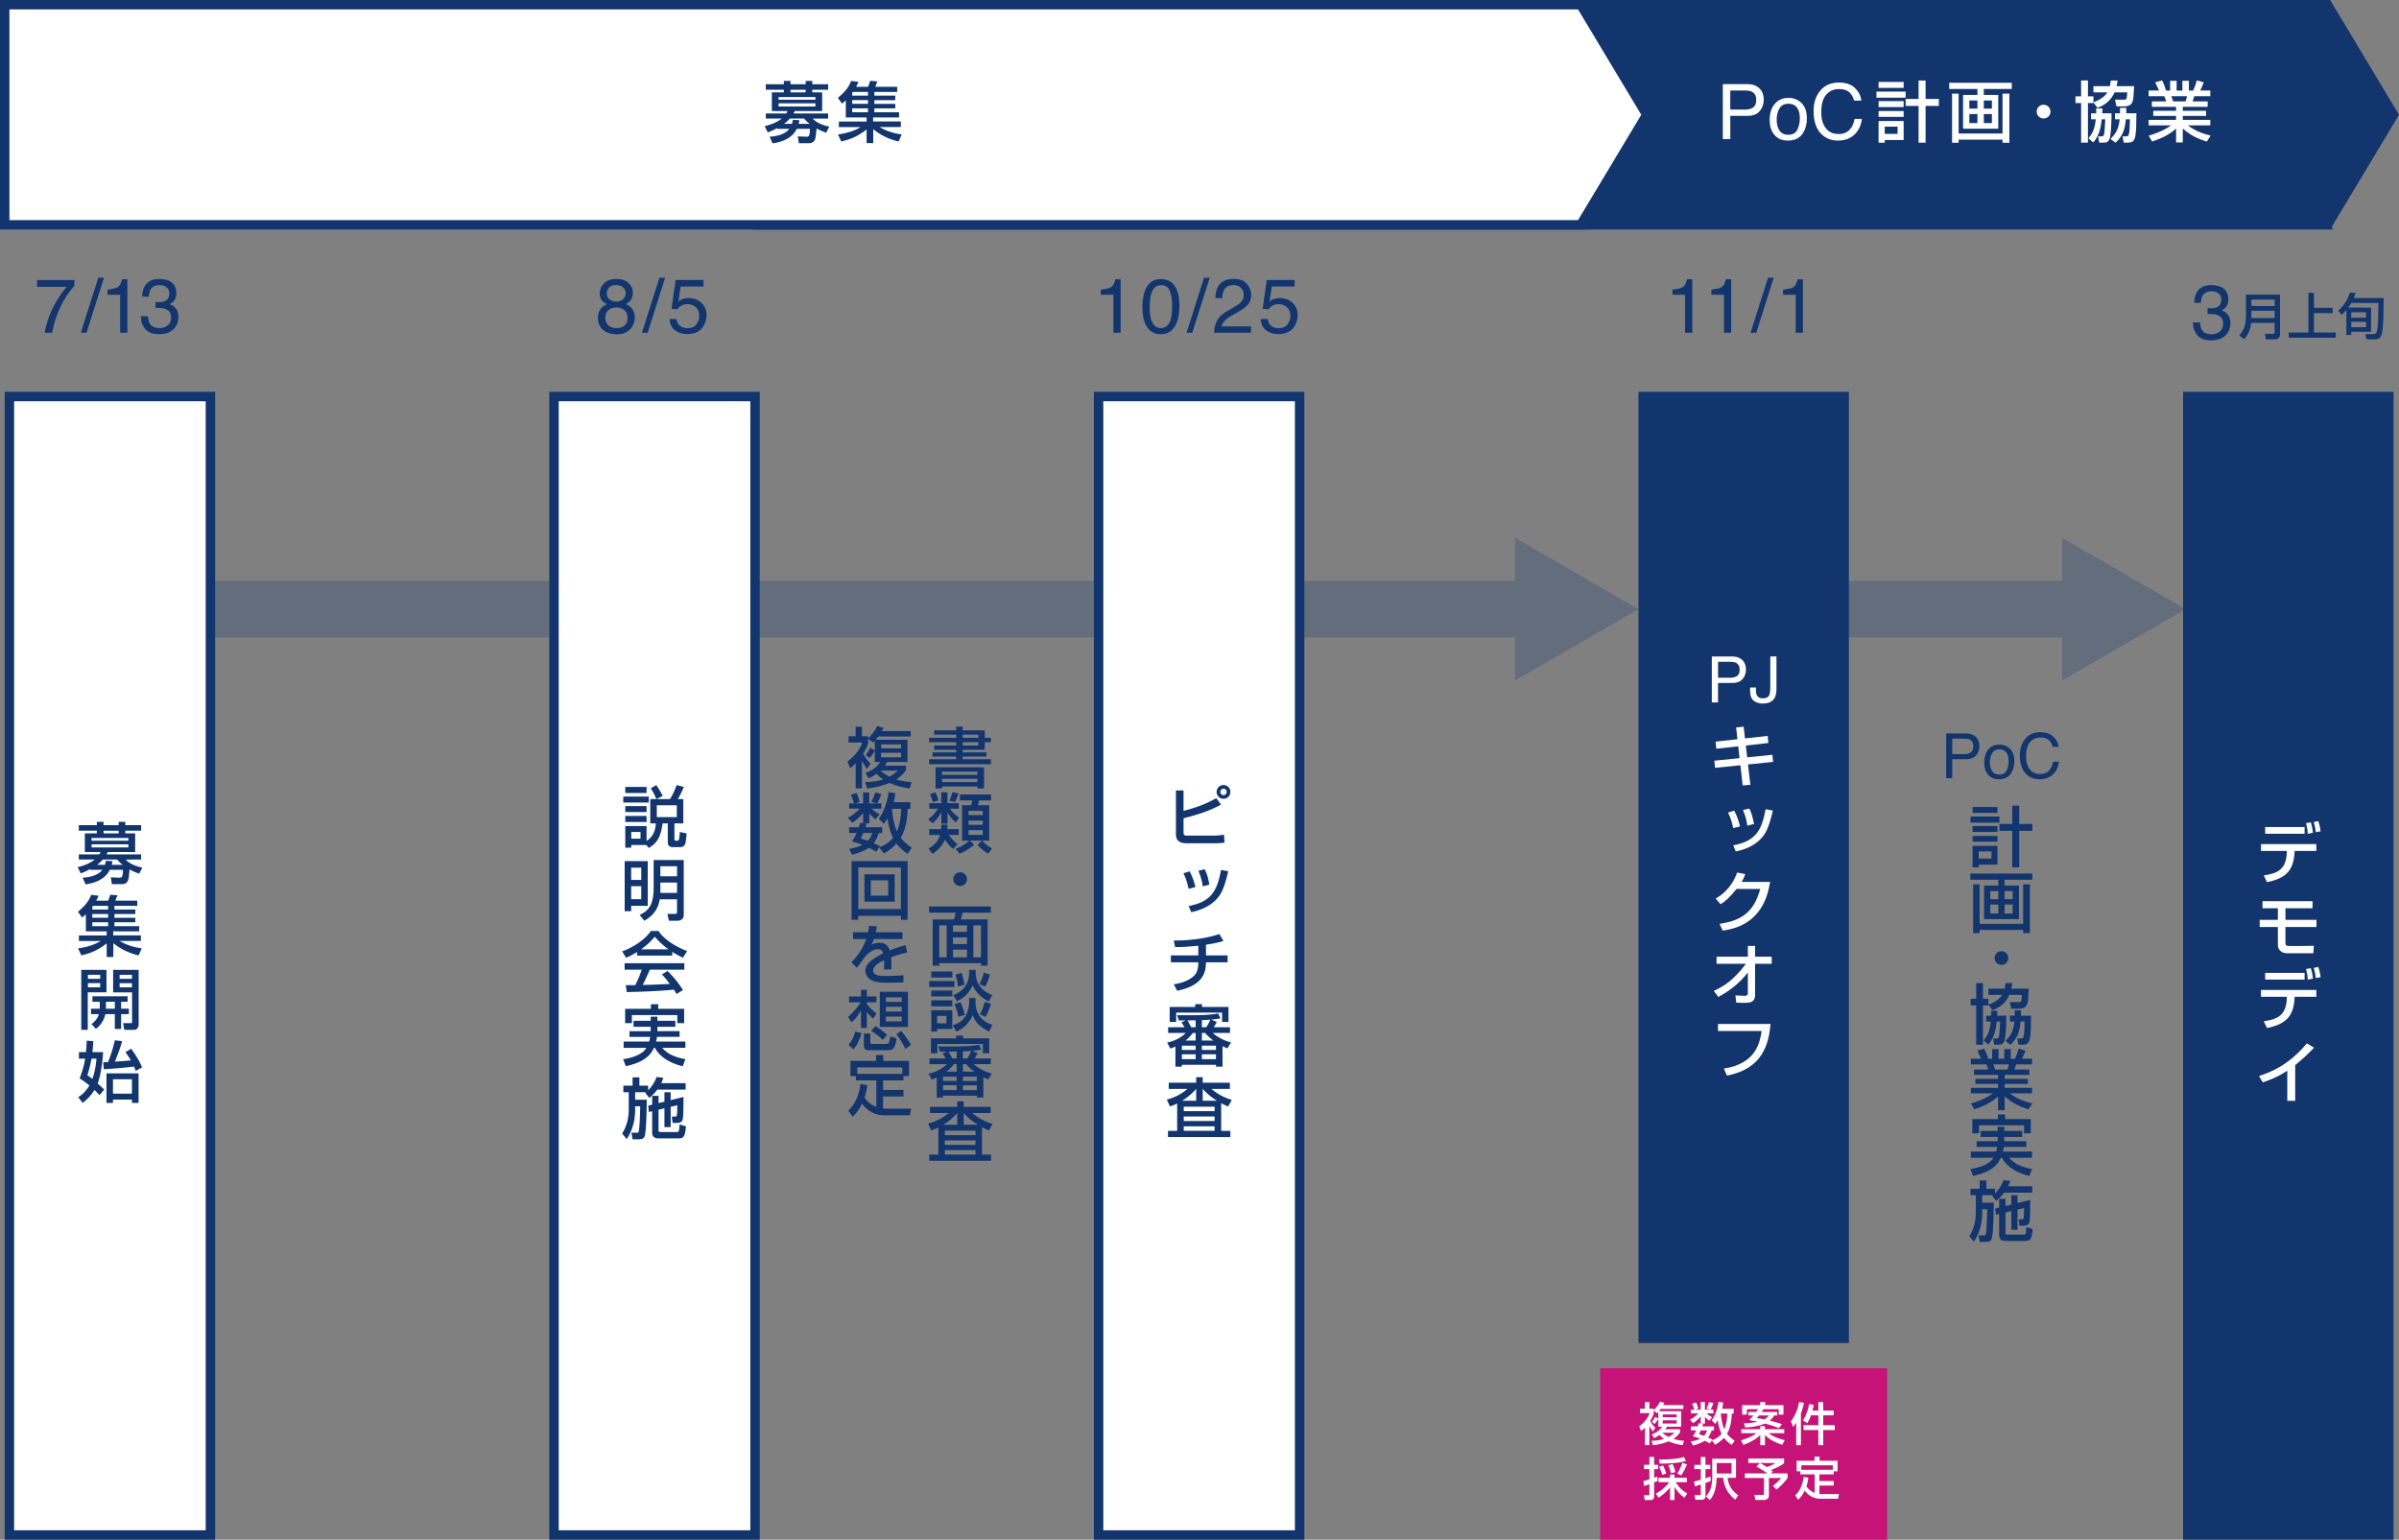
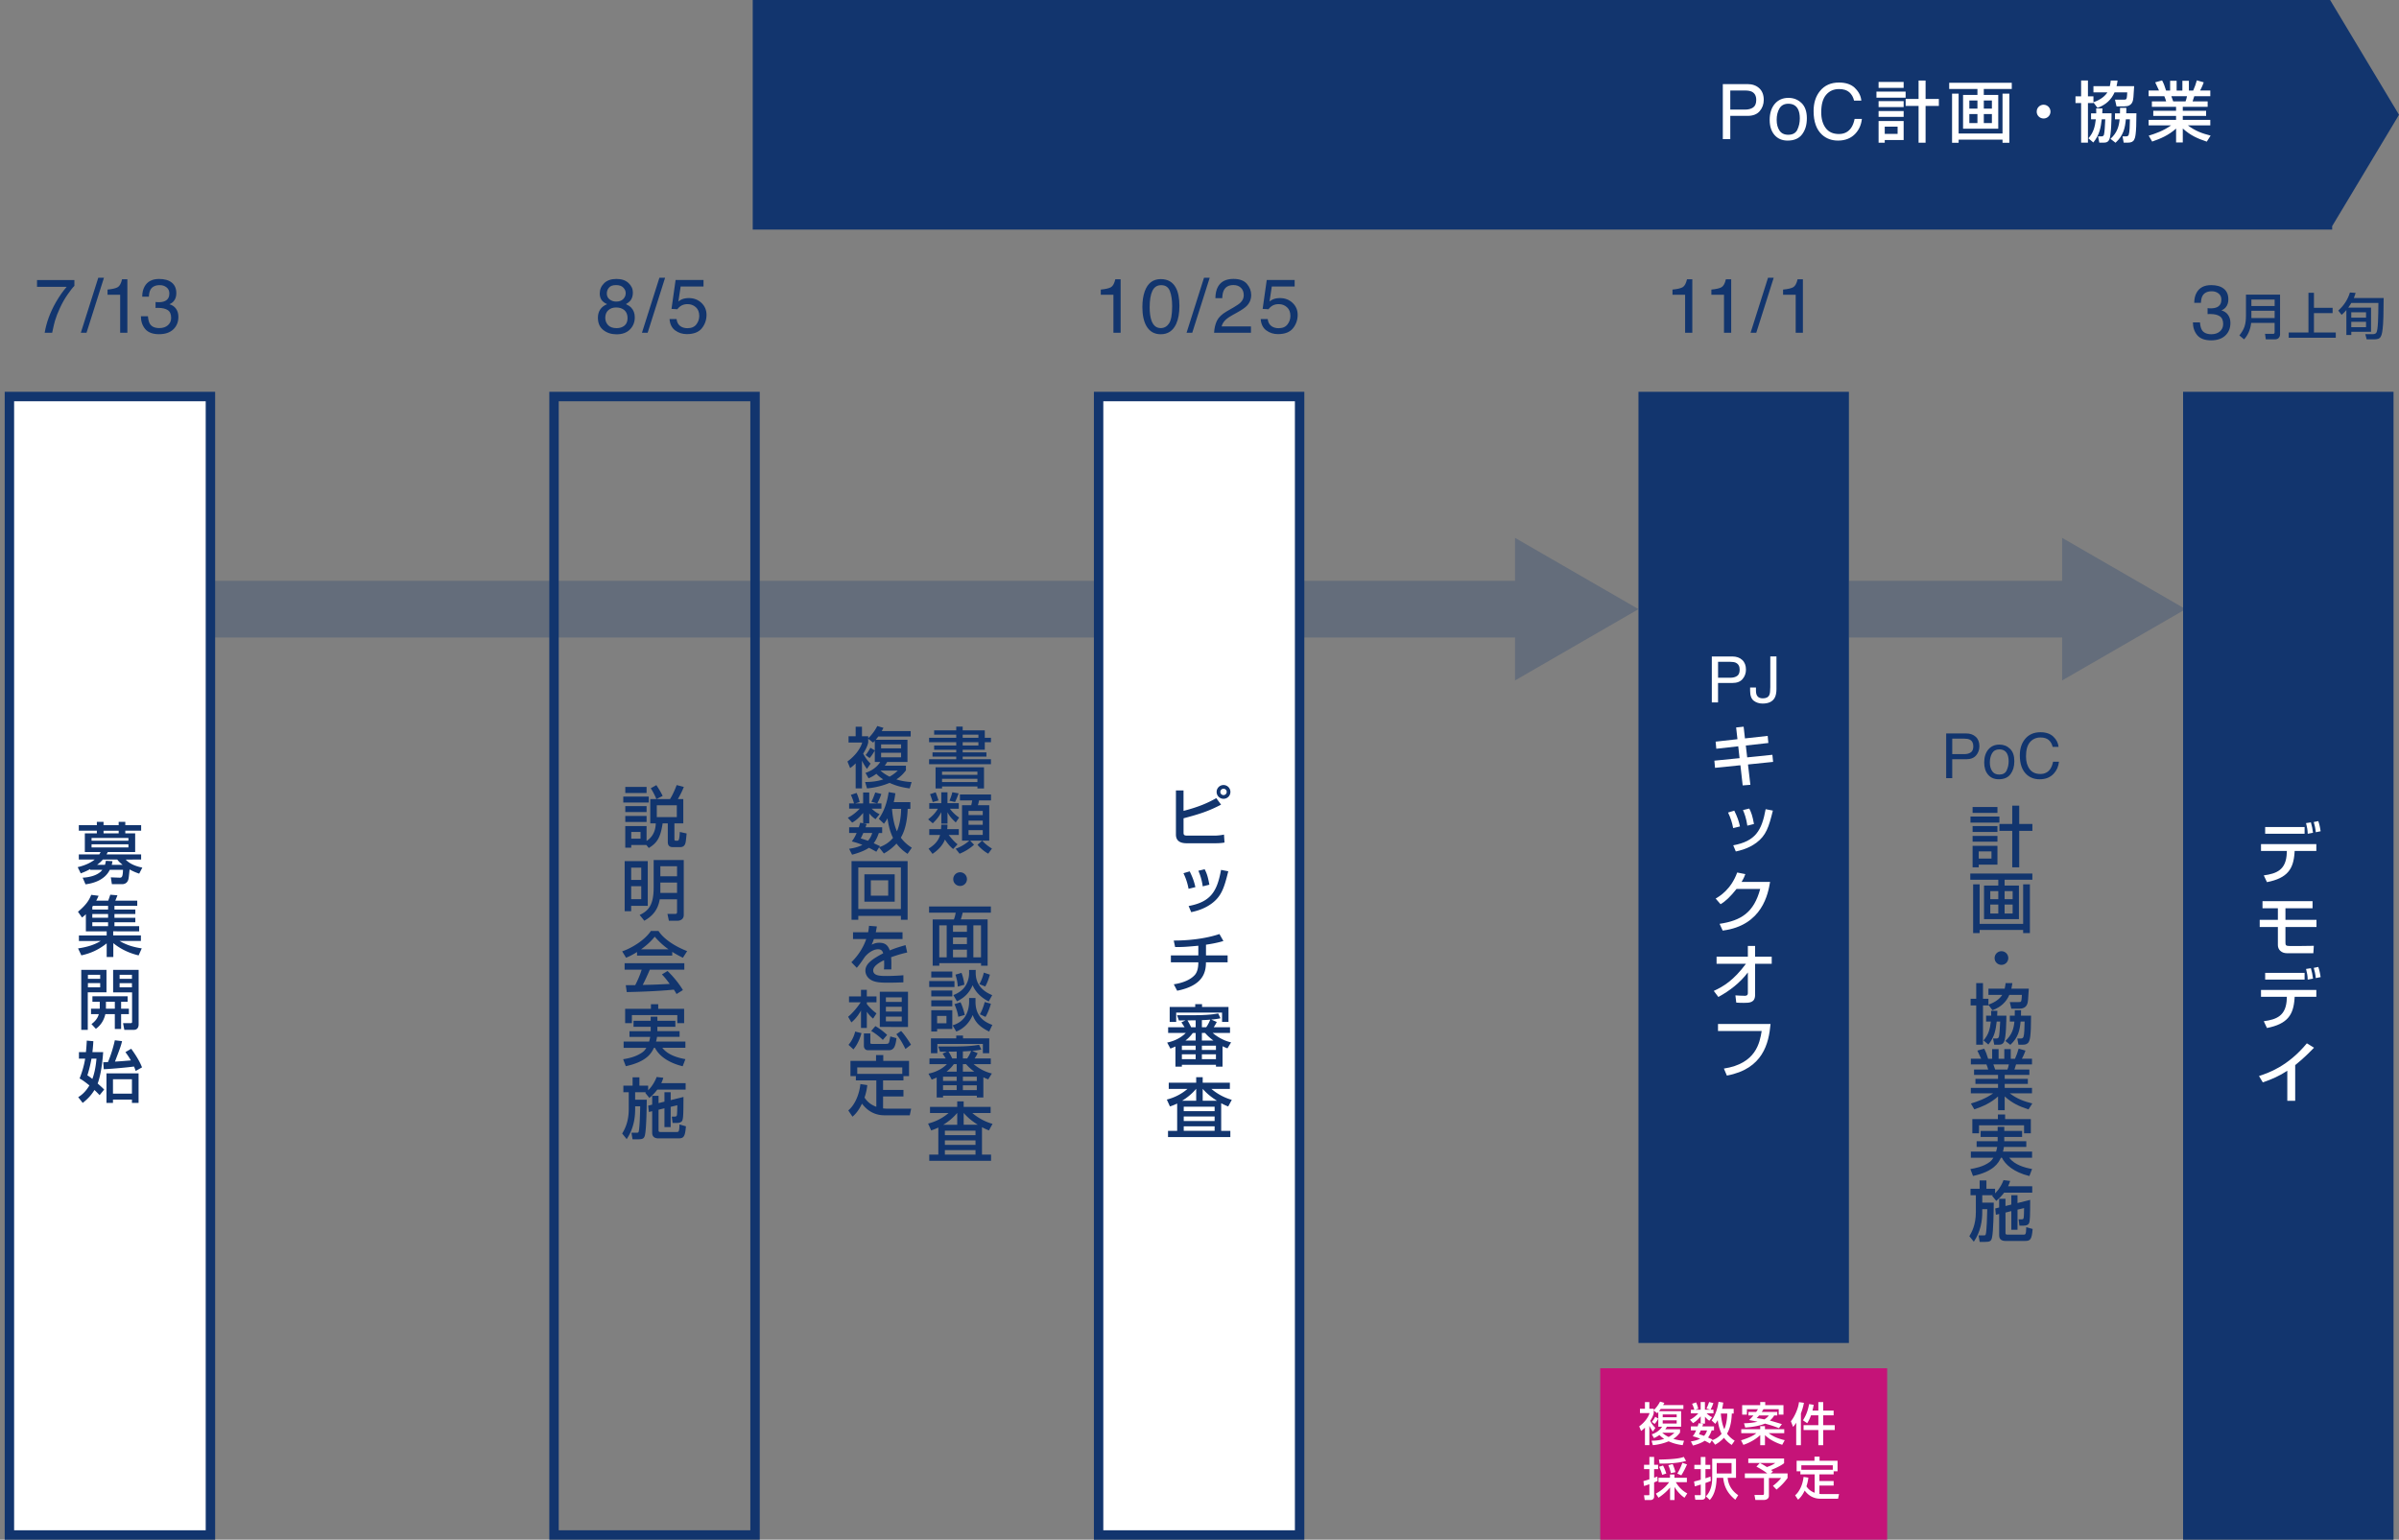
<svg xmlns="http://www.w3.org/2000/svg" id="_イヤー_2" viewBox="0 0 1124.78 721.96">
  <rect x="0" y="0" width="1124.78" height="721.96" fill="#808080" stroke="none" />
  <defs>
    <style>.cls-1{fill:#fff}.cls-5{fill:#12356e}</style>
  </defs>
  <g id="_イヤー_1-2">
    <path style="stroke:#12356e;stroke-miterlimit:10;stroke-width:4.42px;fill:#12356e" d="M1091.23 105.43h-736.1V2.21h736.1l30.98 51.61-30.98 51.61z" />
-     <path style="stroke:#12356e;stroke-miterlimit:10;stroke-width:4.42px;fill:#fff" d="M741.12 105.43H2.21V2.21h738.91l30.98 51.61-30.98 51.61z" />
-     <path d="m768.21 285.63-57.88-33.42v20.14H78.19v26.56h632.14v20.14l57.88-33.42zm256.52 0-57.89-33.42v20.14h-99.97v26.56h99.97v20.14l57.89-33.42z" style="opacity:.25;fill:#12356e" />
-     <path class="cls-1" d="M259.75 185.93H354v533.82h-94.25z" />
+     <path d="m768.21 285.63-57.88-33.42v20.14H78.19v26.56h632.14v20.14l57.88-33.42zm256.52 0-57.89-33.42v20.14h-99.97v26.56h99.97v20.14l57.89-33.42" style="opacity:.25;fill:#12356e" />
    <path class="cls-5" d="M351.79 188.14v529.4h-89.83v-529.4h89.83m4.42-4.42h-98.66v538.24h98.66V183.72Z" />
    <path class="cls-1" d="M4.42 185.93h94.25v533.82H4.42z" />
    <path class="cls-5" d="M96.45 188.14v529.4H6.62v-529.4h89.83m4.42-4.42H2.21v538.24h98.66V183.72Zm922.68 0h98.66v538.23h-98.66z" />
    <path class="cls-1" d="M515.08 185.93h94.25v533.82h-94.25z" />
    <path class="cls-5" d="M607.12 188.14v529.4h-89.83v-529.4h89.83m4.42-4.42h-98.66v538.24h98.66V183.72ZM34.88 131.29v2.76c-.81.79-1.88 2.15-3.23 4.1s-2.53 4.04-3.56 6.29c-1.02 2.19-1.79 4.19-2.32 5.99-.34 1.16-.78 3.03-1.32 5.61h-3.5c.8-4.8 2.55-9.59 5.27-14.34 1.61-2.79 3.29-5.2 5.06-7.22H17.36v-3.18h17.51Zm11.2-1.07h2.67l-8.19 25.82h-2.67l8.19-25.82Zm4.34 7.99v-2.43c2.29-.22 3.88-.59 4.78-1.12s1.58-1.75 2.02-3.7h2.5v25.07h-3.38v-17.82h-5.92Zm17.65 16.06c-1.34-1.63-2.01-3.62-2.01-5.97h3.3c.14 1.63.45 2.81.91 3.55.82 1.32 2.3 1.99 4.45 1.99 1.66 0 3-.45 4.01-1.34s1.51-2.04 1.51-3.45c0-1.73-.53-2.95-1.59-3.64s-2.53-1.04-4.42-1.04h-.64c-.22 0-.44.01-.66.03v-2.79c.33.04.6.06.83.07s.46.02.72.02c1.18 0 2.16-.19 2.92-.56 1.34-.66 2-1.83 2-3.52 0-1.25-.45-2.22-1.34-2.9s-1.93-1.02-3.11-1.02c-2.11 0-3.57.7-4.38 2.11-.45.77-.7 1.88-.76 3.3h-3.13c0-1.88.38-3.47 1.12-4.78 1.29-2.34 3.56-3.52 6.8-3.52 2.57 0 4.55.57 5.96 1.71s2.11 2.8 2.11 4.97c0 1.55-.42 2.8-1.25 3.76-.52.6-1.18 1.07-2 1.41 1.32.36 2.36 1.06 3.1 2.1s1.12 2.31 1.12 3.81c0 2.4-.79 4.36-2.37 5.87s-3.83 2.27-6.73 2.27-5.14-.82-6.48-2.45Zm214.51-12.96c-.93-.94-1.39-2.16-1.39-3.66 0-1.88.68-3.49 2.04-4.83 1.36-1.35 3.28-2.02 5.78-2.02s4.3.64 5.67 1.91 2.05 2.76 2.05 4.46c0 1.57-.4 2.84-1.19 3.81-.45.55-1.14 1.09-2.07 1.62 1.05.48 1.87 1.03 2.47 1.65 1.12 1.17 1.68 2.7 1.68 4.57 0 2.21-.74 4.09-2.23 5.63s-3.59 2.31-6.31 2.31c-2.45 0-4.52-.67-6.21-2s-2.54-3.26-2.54-5.79c0-1.49.36-2.77 1.09-3.86s1.8-1.91 3.23-2.49c-.88-.38-1.56-.81-2.06-1.32Zm10.2 11.38c.97-.79 1.45-1.97 1.45-3.54s-.5-2.87-1.49-3.71-2.27-1.27-3.83-1.27-2.75.43-3.7 1.29-1.43 2.05-1.43 3.58c0 1.31.44 2.45 1.31 3.4s2.22 1.43 4.05 1.43c1.46 0 2.68-.4 3.65-1.19Zm-.59-12.45c.78-.78 1.18-1.71 1.18-2.79 0-.94-.37-1.8-1.12-2.59-.75-.79-1.89-1.18-3.42-1.18s-2.62.39-3.3 1.18c-.68.79-1.02 1.71-1.02 2.77 0 1.19.44 2.11 1.32 2.78.88.67 1.91 1 3.11 1 1.39 0 2.48-.39 3.26-1.17Zm16.98-10.02h2.67l-8.19 25.82h-2.67l8.19-25.82Zm8.05 19.4c.21 1.8 1.05 3.05 2.51 3.74.75.35 1.62.53 2.6.53 1.88 0 3.26-.6 4.17-1.79s1.35-2.52 1.35-3.97c0-1.76-.54-3.12-1.61-4.08s-2.36-1.44-3.86-1.44c-1.09 0-2.02.21-2.8.63s-1.44 1.01-2 1.76l-2.74-.16 1.92-13.55h13.08v3.06h-10.71l-1.07 7c.59-.45 1.14-.78 1.67-1 .94-.39 2.02-.58 3.25-.58 2.31 0 4.27.74 5.87 2.23s2.41 3.38 2.41 5.66-.74 4.48-2.21 6.29-3.82 2.72-7.04 2.72c-2.05 0-3.86-.58-5.44-1.73s-2.46-2.93-2.65-5.32h3.29Zm198.89-11.41v-2.43c2.29-.22 3.88-.59 4.78-1.12s1.58-1.75 2.02-3.7h2.5v25.07h-3.38v-17.82h-5.92Zm35.18-3.32c1.12 2.07 1.69 4.92 1.69 8.53 0 3.42-.51 6.25-1.53 8.49-1.48 3.21-3.89 4.82-7.24 4.82-3.02 0-5.27-1.31-6.75-3.94-1.23-2.19-1.85-5.13-1.85-8.82 0-2.86.37-5.31 1.11-7.37 1.38-3.82 3.88-5.73 7.51-5.73 3.26 0 5.61 1.34 7.07 4.03Zm-3.18 16.77c.97-1.45 1.46-4.16 1.46-8.12 0-2.86-.35-5.21-1.06-7.06s-2.07-2.77-4.1-2.77c-1.87 0-3.23.88-4.09 2.63-.86 1.75-1.29 4.33-1.29 7.74 0 2.57.28 4.63.83 6.19.85 2.38 2.29 3.57 4.33 3.57 1.64 0 2.95-.73 3.93-2.18Zm16.4-21.44h2.67l-8.19 25.82h-2.67l8.19-25.82Zm6.07 20.16c.78-1.61 2.3-3.06 4.56-4.38l3.38-1.95c1.51-.88 2.57-1.63 3.18-2.25.96-.97 1.44-2.09 1.44-3.35 0-1.47-.44-2.63-1.32-3.5-.88-.86-2.05-1.29-3.52-1.29-2.17 0-3.67.82-4.5 2.47-.45.88-.69 2.1-.74 3.67h-3.22c.04-2.19.44-3.98 1.21-5.36 1.37-2.44 3.79-3.66 7.26-3.66 2.88 0 4.99.78 6.32 2.34s2 3.29 2 5.2c0 2.02-.71 3.74-2.13 5.17-.82.83-2.29 1.84-4.41 3.02l-2.41 1.34c-1.15.63-2.05 1.24-2.71 1.81-1.17 1.02-1.91 2.15-2.21 3.39h13.75v2.99h-17.28c.12-2.17.57-4.05 1.34-5.66Zm23.8-.76c.21 1.8 1.05 3.05 2.51 3.74.75.35 1.62.53 2.6.53 1.88 0 3.26-.6 4.17-1.79s1.35-2.52 1.35-3.97c0-1.76-.54-3.12-1.61-4.08s-2.36-1.44-3.86-1.44c-1.09 0-2.02.21-2.8.63s-1.44 1.01-2 1.76l-2.74-.16 1.92-13.55H607v3.06h-10.71l-1.07 7c.59-.45 1.14-.78 1.67-1 .94-.39 2.02-.58 3.25-.58 2.31 0 4.27.74 5.87 2.23s2.41 3.38 2.41 5.66-.74 4.48-2.21 6.29-3.82 2.72-7.04 2.72c-2.05 0-3.86-.58-5.44-1.73s-2.46-2.93-2.65-5.32h3.29Zm189.77-11.41v-2.43c2.29-.22 3.88-.59 4.78-1.12s1.58-1.75 2.02-3.7h2.5v25.07h-3.38v-17.82h-5.92Zm18.23 0v-2.43c2.29-.22 3.88-.59 4.78-1.12s1.58-1.75 2.02-3.7h2.5v25.07h-3.38v-17.82h-5.92Zm26.57-7.99h2.67l-8.19 25.82h-2.67l8.19-25.82Zm7.05 7.99v-2.43c2.29-.22 3.88-.59 4.78-1.12s1.58-1.75 2.02-3.7h2.5v25.07h-3.38v-17.82H836Zm-67.79 45.51h98.66v446h-98.66z" />
    <path style="fill:#c51378" d="M750.27 641.58h134.54v80.38H750.27z" />
    <path class="cls-1" d="M1086.02 395.8v3.2h-10.16l-.06.9c-.53 7.52-3.23 11.84-12.93 13.74l-1.49-3.17c6.03-.84 10.51-2.52 10.79-10.6l.03-.87h-12.12v-3.2h25.95Zm-5.5-8.02v3.17h-18.49v-3.17h18.49Zm1.46 3.17c-.06-1.99-.28-2.95-.78-5l2.27-.34c.5 1.68.81 3.2.99 4.88l-2.49.47Zm3.79-.71c-.16-1.74-.59-3.61-.96-4.79l2.14-.44c.28.84.62 1.83 1.09 4.76l-2.27.47Zm-1.52 32.32v3.33h-12.71v5.44h14.55v3.33h-14.55v7.24c0 1.24.12 1.68 1.96 1.68h4.69c1.06 0 5.69-.09 6.65-.09l-.22 3.48h-12.34c-2.74 0-4.29-1.77-4.29-3.79v-8.52h-8.52v-3.33h8.52v-5.44h-7.21v-3.33h23.47Zm1.77 41.63v3.2h-10.16l-.06.9c-.53 7.52-3.23 11.84-12.93 13.74l-1.49-3.17c6.03-.84 10.51-2.52 10.79-10.6l.03-.87h-12.12v-3.2h25.95Zm-5.5-8.02v3.17h-18.49v-3.17h18.49Zm1.46 3.17c-.06-1.99-.28-2.95-.78-5l2.27-.34c.5 1.68.81 3.2.99 4.88l-2.49.47Zm3.79-.71c-.16-1.74-.59-3.61-.96-4.79l2.14-.44c.28.84.62 1.83 1.09 4.76l-2.27.47Zm-9.66 57.53h-3.7v-14.08c-3.54 2.36-7.46 4.1-11.5 5.44l-1.77-2.98c4.2-1.37 13.43-4.41 22.44-15.32l3.36 2.05c-1.21 1.24-4.51 4.72-8.83 8.17v16.72ZM814 341.11l3.51-.37.62 5.5 10.66-1.18.31 3.33-10.57 1.18.65 5.56 11.81-1.21.34 3.33-11.78 1.21 1.12 9.54-3.61.28-1.06-9.45-11.9 1.21-.31-3.36 11.81-1.18-.62-5.56-10.29 1.15-.31-3.33 10.23-1.15-.62-5.5Zm-1.4 47.18c-.47-2.58-1.24-4.91-2.39-7.3l2.92-.87c1.46 2.98 2.08 4.79 2.67 7.4l-3.2.78Zm.03 8.08c10.41-1.93 13.37-6.87 15.2-16.94l3.39.65c-1.9 7.77-3.2 11.69-7.71 15.07-3.85 2.86-7.96 3.73-9.67 4.1l-1.21-2.89Zm6.62-9.23c-.5-3.48-1.34-5.63-2.05-7.3l2.95-.71c.99 1.96 1.46 3.23 2.21 7.24l-3.11.78Zm10.66 26.4c-.9 5.22-3.45 20.42-22.22 22.81l-1.46-3.17c10.13-1.49 16.1-5.35 19.05-16.35h-11.1c-2.8 3.54-5.16 5.81-7.49 7.15l-2.3-2.64c1.86-1.09 7.21-4.26 10.1-12.22l3.82.75c-.37.99-.68 1.87-1.77 3.67h13.37Zm-26.39 51.1c4.66-2.18 9.23-4.91 15.07-12.71h-13.77v-3.33h14.67v-5.04h3.39v5.04h7.8v3.33h-7.8v14.58c0 3.73-2.77 3.73-5.35 3.73-1.58 0-2.64-.06-3.48-.12l-.4-3.39c1.3.09 2.98.19 4.41.19.37 0 1.43 0 1.43-1.21v-9.73c-3.67 4.85-8.52 8.61-13.83 11.5l-2.14-2.83Zm26.61 15.49c-.81 9.04-3.51 21.07-20.48 24.21l-1.4-3.29c15.08-2.3 16.82-12.12 17.72-17.62h-20.48v-3.29h24.65ZM802.6 307.82h9.63c1.9 0 3.44.54 4.61 1.62 1.17 1.08 1.76 2.6 1.76 4.55 0 1.68-.52 3.14-1.57 4.39-1.04 1.25-2.64 1.87-4.8 1.87h-6.72v9.1h-2.92v-21.52Zm11.31 2.96c-.64-.3-1.52-.45-2.63-.45h-5.76v7.46h5.76c1.3 0 2.35-.28 3.16-.83s1.21-1.54 1.21-2.94c0-1.58-.58-2.66-1.75-3.22Zm19 12.14c0 1.82-.27 3.23-.81 4.23-1 1.84-2.89 2.75-5.69 2.75-1.61 0-2.99-.44-4.14-1.31-1.14-.87-1.72-2.43-1.72-4.67v-1.54h2.74v1.54c0 1.17.26 2.05.79 2.64.52.59 1.34.89 2.44.89 1.56 0 2.57-.53 3.05-1.6.29-.65.44-1.89.44-3.71V307.8h2.89v15.1Z" />
    <path class="cls-5" d="M923.87 382.89h13.56v2.84h-13.56v-2.84Zm.99-4.47h11.65v2.74h-11.65v-2.74Zm0 8.91h11.65v2.77h-11.65v-2.77Zm0 4.62h11.65v2.71h-11.65v-2.71Zm0 4.65h11.65v8.82h-8.78v1.26h-2.87V396.6Zm2.87 2.62v3.36h5.98v-3.36h-5.98Zm18.99-12.88h6.17v3.24h-6.17v17.11h-3.27v-17.11h-6.01v-3.24h6.01v-8.57h3.27v8.57Zm6.16 26.17h-13.01v2.74h6.72v15.72h-16.37v-15.72h6.69v-2.74h-13.13v-2.9h29.1v2.9Zm-27.77 2.16h3.05v18.52h20.4v-18.52h3.17v22.84h-3.17v-1.45h-20.4v1.45h-3.05v-22.84Zm8.04 3.17v3.79h3.76v-3.79h-3.76Zm0 6.32v4.19h3.76v-4.19h-3.76Zm6.72-6.32v3.79h3.76v-3.79h-3.76Zm0 6.32v4.19h3.76v-4.19h-3.76Zm1.73 25.06c0 1.79-1.42 3.21-3.21 3.21s-3.24-1.42-3.21-3.21c0-1.79 1.45-3.21 3.21-3.21s3.21 1.42 3.21 3.21Zm.49 17.27c-1.42 3.27-3.88 5.73-7.92 7.21l-1.88-2.53v.28h-2.56v18.4h-3.17v-18.4h-2.62v-3.11h2.62v-7.37h3.17v7.37h2.56v2.74c3.67-1.26 5.61-3.17 6.47-4.59h-6.47v-2.9h7.61c.28-1.11.34-1.91.43-2.62h3.17c-.12.77-.22 1.6-.46 2.62h8.17c-.06.74-.28 4.32-.34 5.12-.15 1.6-.37 4.28-4.16 4.28h-3.7l-.71-3.11h3.91c1.17 0 1.39 0 1.57-1.02.09-.55.18-1.79.18-2.37h-5.89Zm-8.51 9.74c0-.92 0-1.42-.03-2.28h2.93c0 .68-.03 1.23-.09 2.28h4.31c0 2.31-.15 10.36-1.05 12.17-.22.46-.71 1.45-2.37 1.45H935l-.55-2.9h1.39c.46 0 1.08 0 1.33-.74.25-.8.52-4.32.62-7.21h-1.63c-.43 3.51-.86 7.09-3.91 10.79l-2.28-1.94c2.44-2.77 3.02-5.39 3.45-8.85h-2.22v-2.77h2.4Zm11.04 0c.03-1.39.03-1.82.03-2.53h2.93c0 .8 0 .99-.03 2.53h4.72c0 10.14-.62 11.44-1.05 12.27-.52 1.05-1.63 1.36-2.74 1.36h-2.13l-.52-2.9h1.33c.71 0 1.29-.06 1.54-.74.43-1.23.49-4.16.55-7.21h-1.88c-.4 4.1-1.11 7.52-4.81 10.91l-2.34-1.82c3.11-2.9 3.92-5.7 4.25-9.09h-2.16v-2.77h2.31Zm-20.56 41.21c3.05-.92 6.87-2.25 10.42-4.78h-10.45v-2.56h12.76v-1.85h-10.6v-2.37h10.6v-1.85h-11.25v-2.53h6.63c-.09-.34-.52-1.82-.83-2.4h-7.3v-2.65h4.84c-.22-.46-1.2-2.56-1.79-3.82l3.21-.89c.77 1.45 1.23 2.68 1.85 4.72h1.88v-4.53h3.02v4.53h2.68v-4.53h3.02v4.53h2c.59-1.26 1.36-3.42 1.7-4.75l3.21.92c-.09.28-.77 2.19-1.7 3.82h4.75v2.65h-7.46c-.09.34-.65 2.03-.77 2.4h7v2.53h-11.56v1.85h10.85v2.37h-10.85v1.85h12.79v2.56h-10.42c3.39 2.56 6.5 3.73 10.57 4.75l-1.79 2.8c-4.35-1.45-7.46-2.8-11.16-6.1v6.47h-3.11v-6.44c-3.45 3.05-7 4.62-11.13 6.04l-1.6-2.74Zm10.54-18.34c.15.37.74 2.06.86 2.4h5.73c.28-.71.49-1.42.68-2.4h-7.27Zm5.11 34v2.03h10.33v2.65h-10.48c-.09.68-.22 1.29-.46 2.19h13.65v2.9h-10.73c2.56 3.33 7.18 4.65 10.73 5.27l-1.26 3.3c-7.37-1.79-11.31-5.39-12.88-8.57h-.49c-1.08 2.34-3.27 6.44-13.07 8.54l-1.23-3.24c1.97-.34 5.92-.99 9.09-3.33.8-.59 1.39-1.45 1.7-1.97h-10.57v-2.9h11.84c.15-.49.31-1.08.52-2.19h-9.65v-2.65h9.86v-2.03h-7.98v-2.81h7.98v-1.91h3.11v1.91h8.35v2.81h-8.35Zm-2.99-10.51h3.39v2.16h12.05v6.66h-3.17v-3.76h-21.11v3.76h-3.14v-6.66h11.99v-2.16Zm-2.31 37.86h-5.02v3.48h5.39c-.03 3.42-.15 13.56-.83 16.43-.37 1.63-1.05 1.97-3.24 1.97h-2.53l-.52-3.05h2.44c.4 0 .71 0 .86-.34.55-1.2.74-10.11.77-11.96h-2.34v1.36c0 3.98-.71 9.12-3.95 13.9l-2.1-2.59c1.05-1.76 3.05-5.21 3.05-11.31v-7.89h-2.5v-3.05h4.28v-3.88h3.17v3.88h4.07v2.16c.28-.28 2.56-2.47 3.95-6.2l3.11.37c-.22.68-.46 1.48-.96 2.5h11.31v2.99h-13.16c-1.42 1.91-2.71 3.02-3.7 3.88l-1.94-2.4.37-.25Zm2.9 5.76v-4.1h2.96v3.39l2.74-.68v-4.38h2.9v3.67l5.95-1.48c-.03 7.46-.06 9.71-.52 10.91-.28.68-1.08 1.17-2.59 1.17h-1.94l-.37-2.96h1.45c.49 0 .74-.15.89-.56.15-.46.22-3.95.22-4.72l-3.08.74v9.43h-2.9v-8.75l-2.74.68v9.49c0 .62.12.86.99.86h7.46c.99 0 1.2-.15 1.29-3.51l2.99.86c-.4 5.06-1.11 5.61-3.64 5.61h-9.09c-1.79 0-2.96-.74-2.96-2.62v-10.02l-1.54.37-.31-2.96 1.85-.46Zm-24.83-222.3h9.37c1.85 0 3.35.53 4.49 1.58s1.71 2.53 1.71 4.43c0 1.63-.51 3.06-1.53 4.27s-2.57 1.82-4.67 1.82h-6.54v8.86h-2.84v-20.95Zm11.01 2.88c-.62-.29-1.48-.44-2.56-.44h-5.61v7.26h5.61c1.26 0 2.29-.27 3.08-.81s1.18-1.5 1.18-2.87c0-1.54-.57-2.59-1.7-3.14Zm18.92 4.32c1.35 1.31 2.02 3.24 2.02 5.78s-.59 4.49-1.78 6.1c-1.19 1.61-3.04 2.41-5.54 2.41-2.09 0-3.74-.71-4.97-2.13-1.23-1.42-1.84-3.33-1.84-5.72 0-2.56.65-4.61 1.94-6.13s3.03-2.28 5.21-2.28c1.95 0 3.61.66 4.96 1.97Zm-1.59 10.15c.62-1.29.94-2.72.94-4.29 0-1.42-.23-2.58-.68-3.47-.71-1.41-1.95-2.11-3.69-2.11-1.55 0-2.68.6-3.38 1.79s-1.06 2.64-1.06 4.33.35 2.98 1.06 4.06 1.82 1.62 3.36 1.62c1.68 0 2.84-.64 3.46-1.93Zm21.93-15.82c1.45 1.4 2.25 2.99 2.41 4.76h-2.77c-.31-1.35-.92-2.42-1.84-3.21s-2.21-1.18-3.87-1.18c-2.03 0-3.66.73-4.91 2.18-1.25 1.45-1.87 3.67-1.87 6.67 0 2.46.56 4.45 1.69 5.97 1.12 1.53 2.8 2.29 5.04 2.29 2.05 0 3.62-.8 4.69-2.41.57-.85.99-1.96 1.27-3.34h2.77c-.24 2.21-1.05 4.05-2.42 5.55-1.64 1.8-3.86 2.69-6.65 2.69-2.41 0-4.43-.74-6.06-2.21-2.15-1.95-3.23-4.96-3.23-9.03 0-3.09.81-5.63 2.42-7.61 1.75-2.15 4.16-3.22 7.23-3.22 2.62 0 4.66.7 6.1 2.1Z" />
    <path class="cls-1" d="M807.75 39.43h11.55c2.28 0 4.13.65 5.53 1.94 1.4 1.29 2.11 3.11 2.11 5.46 0 2.02-.63 3.77-1.88 5.26-1.25 1.49-3.17 2.24-5.75 2.24h-8.06v10.92h-3.5V39.43Zm13.57 3.55c-.77-.36-1.82-.54-3.16-.54h-6.91v8.95h6.91c1.56 0 2.82-.33 3.8-1 .97-.67 1.46-1.85 1.46-3.53 0-1.9-.7-3.19-2.09-3.87Zm23.33 5.32c1.66 1.62 2.5 3.99 2.5 7.13s-.73 5.54-2.2 7.52c-1.47 1.98-3.74 2.97-6.83 2.97-2.57 0-4.61-.88-6.13-2.62-1.51-1.75-2.27-4.1-2.27-7.05 0-3.16.8-5.68 2.39-7.55s3.74-2.81 6.42-2.81c2.41 0 4.45.81 6.11 2.42Zm-1.96 12.51c.77-1.59 1.16-3.35 1.16-5.29 0-1.76-.28-3.18-.83-4.28-.88-1.73-2.4-2.6-4.55-2.6-1.91 0-3.3.74-4.17 2.21-.87 1.48-1.3 3.25-1.3 5.34s.43 3.67 1.3 5c.87 1.33 2.25 2 4.14 2 2.07 0 3.5-.79 4.27-2.38Zm27.03-19.5c1.78 1.72 2.77 3.68 2.97 5.87h-3.41c-.38-1.66-1.14-2.98-2.27-3.96s-2.72-1.46-4.77-1.46c-2.5 0-4.51.89-6.05 2.68s-2.3 4.53-2.3 8.22c0 3.03.69 5.48 2.08 7.36 1.39 1.88 3.46 2.82 6.21 2.82 2.53 0 4.46-.99 5.79-2.97.7-1.04 1.23-2.41 1.57-4.11h3.41c-.3 2.72-1.3 5-2.99 6.84-2.03 2.21-4.76 3.32-8.2 3.32-2.96 0-5.46-.91-7.47-2.73-2.65-2.4-3.98-6.12-3.98-11.13 0-3.81 1-6.94 2.99-9.38 2.15-2.65 5.12-3.98 8.91-3.98 3.23 0 5.74.86 7.52 2.58Zm10.06 1.63h13.68v2.86h-13.68v-2.86Zm1-4.51h11.75v2.77h-11.75v-2.77Zm0 8.98h11.75v2.8h-11.75v-2.8Zm0 4.66h11.75v2.74h-11.75v-2.74Zm0 4.69h11.75v8.89h-8.86v1.27h-2.89V56.76Zm2.89 2.64v3.39h6.03V59.4h-6.03Zm19.15-12.99h6.22v3.26h-6.22v17.25h-3.29V49.67h-6.06v-3.26h6.06v-8.64h3.29v8.64Zm40.41-4.68h-13.12v2.77h6.78v15.85h-16.5V44.5h6.74v-2.77h-13.24v-2.92h29.34v2.92Zm-28 2.18h3.08v18.68h20.58V43.91h3.2v23.03h-3.2v-1.46h-20.58v1.46h-3.08V43.91Zm8.11 3.2v3.82h3.79v-3.82h-3.79Zm0 6.37v4.23h3.79v-4.23h-3.79Zm6.78-6.37v3.82h3.79v-3.82h-3.79Zm0 6.37v4.23h3.79v-4.23h-3.79Zm31.26-1.15c0 1.8-1.43 3.23-3.23 3.23s-3.26-1.43-3.23-3.23c0-1.8 1.46-3.23 3.23-3.23s3.23 1.43 3.23 3.23Zm30.03-9.02c-1.43 3.29-3.92 5.78-7.99 7.27l-1.9-2.55v.28h-2.58v18.56h-3.2V48.31h-2.64v-3.14h2.64v-7.43h3.2v7.43h2.58v2.77c3.7-1.27 5.66-3.2 6.53-4.63h-6.53v-2.92h7.68c.28-1.12.34-1.93.43-2.64h3.2c-.12.78-.22 1.62-.47 2.64h8.24c-.06.75-.28 4.35-.34 5.16-.16 1.62-.37 4.32-4.2 4.32h-3.73l-.71-3.14h3.95c1.18 0 1.4 0 1.59-1.03.09-.56.19-1.8.19-2.39h-5.94Zm-8.58 9.82c0-.93 0-1.43-.03-2.3h2.95c0 .68-.03 1.24-.09 2.3h4.35c0 2.33-.16 10.44-1.06 12.28-.22.47-.71 1.46-2.39 1.46h-2.3l-.56-2.92h1.4c.47 0 1.09 0 1.34-.75.25-.81.53-4.35.62-7.27h-1.65c-.44 3.54-.87 7.15-3.95 10.88l-2.3-1.96c2.46-2.8 3.05-5.44 3.48-8.92h-2.24v-2.8h2.42Zm11.13 0c.03-1.4.03-1.83.03-2.55h2.95c0 .81 0 .99-.03 2.55h4.76c0 10.23-.62 11.53-1.06 12.37-.53 1.06-1.65 1.37-2.77 1.37h-2.14l-.53-2.92h1.34c.71 0 1.31-.06 1.55-.75.43-1.24.5-4.2.56-7.27h-1.9c-.4 4.13-1.12 7.58-4.85 11l-2.36-1.83c3.14-2.92 3.95-5.75 4.29-9.17h-2.18v-2.8h2.33Zm13.46 10.48c3.08-.93 6.93-2.27 10.51-4.82h-10.54v-2.58h12.87v-1.87h-10.69v-2.39h10.69v-1.86h-11.34v-2.55h6.68c-.09-.34-.53-1.83-.84-2.42h-7.37v-2.67h4.88c-.22-.47-1.21-2.58-1.8-3.85l3.23-.9c.78 1.46 1.24 2.7 1.87 4.76h1.9v-4.57h3.05v4.57h2.7v-4.57h3.05v4.57h2.02c.59-1.27 1.37-3.45 1.71-4.79l3.23.93c-.09.28-.78 2.21-1.71 3.85h4.79v2.67h-7.52c-.09.34-.65 2.05-.78 2.42h7.06v2.55h-11.66v1.86h10.94v2.39h-10.94v1.87h12.9v2.58h-10.51c3.42 2.58 6.56 3.76 10.66 4.79l-1.8 2.83c-4.38-1.46-7.52-2.83-11.25-6.15v6.53h-3.14v-6.5c-3.48 3.08-7.06 4.66-11.22 6.09l-1.62-2.77Zm10.63-18.49c.16.37.75 2.08.87 2.42h5.78c.28-.71.5-1.43.68-2.42h-7.34Z" />
    <path class="cls-5" d="M364.44 60.04c-1.71.96-3.11 1.52-4.48 2.05l-1.43-2.92c1.4-.34 5.13-1.27 7.99-3.58h-7.46V53.2h9.6c.34-.53.4-.71.62-1.12h-7.4v-8.77h5.63v-1.24h-8.45v-2.58h8.45v-1.55h3.14v1.55h7.09v-1.55h3.11v1.55h7.43v2.58h-7.43v1.24h4.63v8.77h-12.84c-.19.37-.31.59-.59 1.12h16.22v2.39l-7.24.03c.75.75 2.67 2.74 7.8 3.76l-1.46 2.83c-1.12-.37-2.36-.81-4.51-1.96-.34 3.39-.37 3.76-.56 4.6-.53 2.18-2.42 2.3-2.86 2.3h-4.88l-.5-3.2 4.13.16c1.15.03 1.49-.56 1.58-3.7h-6.19c-2.05 4.26-6.68 6.22-11.38 6.81l-1.34-3.11c4.16-.22 7.68-1.52 9.23-3.7h-5.69v-.37Zm.59-14.55v1.27h17.28v-1.27h-17.28Zm0 2.95v1.49h17.28v-1.49h-17.28Zm6.28 9.64c.25-.81.31-1.24.44-1.9l3.08.19c-.09.68-.16.96-.34 1.71h5.1c-1.52-1.21-1.96-1.77-2.52-2.49h-6.75c-.99 1.18-1.9 1.9-2.7 2.49h3.7Zm6.43-14.76v-1.24h-7.09v1.24h7.09Zm43.55 23.03c-2.15-.53-7.09-1.83-11.87-5.75v6.5h-3.11v-6.4c-3.67 2.92-7.3 4.63-11.87 5.63l-1.55-3.26c4.41-.65 7.8-1.74 10.6-3.48H393.3v-2.61h13.02v-1.9h-9.76v-8.05c-.75.75-1.24 1.12-1.8 1.55l-1.9-2.7c4.1-3.42 5.32-5.69 6.22-7.93l3.45.44c-.4.9-.68 1.46-1.12 2.3h5.63c.59-1.65.65-1.8.96-2.8l3.36.28c-.28.75-.65 1.68-1 2.52h10.29v2.42h-10.69v1.74h9.79v2.11h-9.79v1.74h9.79v2.11h-9.79v1.83h11.59v2.42h-12.18v1.9h12.99v2.61h-10.01c2.89 1.68 5.94 2.83 10.41 3.48l-1.46 3.29ZM399.91 43.1c-.06.06-.28.37-.34.43v1.31h7.4V43.1h-7.06Zm7.06 3.85h-7.4v1.74h7.4v-1.74Zm0 3.85h-7.4v1.83h7.4V50.8Zm623.2 106.35c-1.34-1.63-2.01-3.62-2.01-5.97h3.3c.14 1.63.45 2.81.91 3.55.82 1.32 2.3 1.99 4.45 1.99 1.66 0 3-.45 4.01-1.34s1.51-2.04 1.51-3.45c0-1.73-.53-2.95-1.59-3.64s-2.53-1.04-4.42-1.04h-.64c-.22 0-.44.01-.66.03v-2.79c.33.04.6.06.83.07s.46.02.72.02c1.18 0 2.16-.19 2.92-.56 1.34-.66 2-1.83 2-3.52 0-1.25-.45-2.22-1.34-2.9s-1.93-1.02-3.11-1.02c-2.11 0-3.57.7-4.38 2.11-.45.77-.7 1.88-.76 3.3h-3.13c0-1.88.38-3.47 1.12-4.78 1.29-2.34 3.56-3.52 6.8-3.52 2.57 0 4.55.57 5.96 1.71s2.11 2.8 2.11 4.97c0 1.55-.42 2.8-1.25 3.76-.52.6-1.18 1.07-2 1.41 1.32.36 2.36 1.06 3.1 2.1s1.12 2.31 1.12 3.81c0 2.4-.79 4.36-2.37 5.87s-3.83 2.27-6.73 2.27-5.14-.82-6.48-2.45Zm36.3-5.74h-11.01c-.37 3.52-1.8 6.11-3.31 7.7l-2.22-1.82c2.38-2.99 3.1-5.16 3.1-9.47v-9.66h15.98v18.62c0 1.4-.98 2.33-2.22 2.33h-4.46l-.37-2.57h3.92c.19 0 .58-.12.58-.77v-4.36Zm-10.9-7.93h10.9v-3.03h-10.9v3.03Zm0 5.65h10.9v-3.41h-10.9v3.41Zm29.33-11.86v7.05h8.75v2.5h-8.75v9.1h10.24v2.45h-22.07v-2.45h9.26v-18.64h2.57Zm15.19 8.12c-.91 1.12-1.56 1.68-2.22 2.24l-1.56-2.01c2.68-2.38 4.53-5.32 5.46-8.47l2.66.19c-.21.72-.35 1.24-.82 2.4h13.98c0 .14-.02.47-.02.68-.09 8.24-.09 9.15-.26 11.48-.47 6.35-1 7.23-4.46 7.23h-3.22l-.65-2.43h3.29c.4 0 1.4 0 1.87-.68.86-1.21.91-7.35.98-13.98h-12.71c-.28.51-.86 1.42-1.42 2.19h10.68v11.34h-9.26v1.52h-2.31v-11.71Zm2.31 1.05v2.5h6.93v-2.5h-6.93Zm0 4.46v2.52h6.93v-2.52h-6.93Z" />
  </g>
  <g id="notoutline">
    <path class="cls-5" d="M292.23 373.51h11.94v2.8h-11.94v-2.8Zm10.82 22.72h-7.09v1.24h-2.8v-10.13h9.98v6.99c4.04-2.58 4.26-6.78 4.32-8.24h-2.58v-11.41h2.86c-.5-1.34-1.62-3.54-2.64-5.07l2.64-1.46c1.46 2.21 2.3 3.67 2.95 5.07l-2.92 1.46h6.37c1.58-2.49 2.7-5.47 3.11-6.56l3.36.87c-.75 1.93-1.8 4.01-2.8 5.69h2.55v11.41h-4.16v7.43c0 .68.34.68.78.68h.59c.28 0 .37 0 .59-.28.4-.53.5-2.61.56-3.82l3.2.71c-.37 3.95-.44 4.35-.78 5.1-.59 1.24-1.65 1.31-2.42 1.31h-3.17c-.96 0-2.46-.12-2.46-2.46v-8.67h-2.42c-.96 6.28-2.36 9.08-6.5 11.53l-1.12-1.4ZM293.17 369h9.98v2.83h-9.98V369Zm0 8.98h9.98v2.8h-9.98v-2.8Zm0 4.63h9.98v2.83h-9.98v-2.83Zm2.8 7.49v3.14h4.35v-3.14h-4.35Zm11.97-12.49v5.53h9.39v-5.53h-9.39Zm-4.24 26.18v20.95h-7.77v2.52h-3.05v-23.47h10.82Zm-7.77 3.05v5.75h4.72v-5.75h-4.72Zm0 8.7v6.09h4.72v-6.09h-4.72Zm21.51 6.15h-8.11c-.62 3.42-2.05 7.15-7.24 10.04l-2.18-2.7c4.13-1.96 6.56-4.63 6.56-12.81v-12.96h14.11v25.77c0 2.36-2.14 2.7-2.8 2.7h-4.17l-.68-3.2h3.51c.81 0 1-.16 1-1.15v-5.69Zm-7.83-15.51v4.72h7.83v-4.72h-7.83Zm0 7.65v4.85h7.83v-4.85h-7.83Zm-10.94 32.58c-2.36 1.49-3.79 2.11-5.13 2.67l-1.83-2.98c5-1.74 10.82-5.56 13.46-9.57h3.57c2.27 3.54 7.27 7.06 13.43 9.45l-1.99 3.11c-1.31-.65-3.11-1.55-5-2.77v1.77h-16.5v-1.68Zm18.53 19.71c-.37-.68-.56-1.03-1.27-2.08-4.26.43-11.22.93-22.07 1.15l-.47-3.23c.65 0 3.48 0 4.44-.03.81-1.52 2.36-4.91 3.01-7.24h-7.99v-3.02h28v3.02h-16.19c-1.06 2.52-2.27 5.16-3.33 7.15 5.81-.12 6.46-.16 12.68-.47-1.52-2.02-2.3-3.08-3.67-4.45l2.64-1.62c.96.93 4.51 4.45 7.21 8.95l-3.01 1.86Zm-3.76-20.98c-3.36-2.36-5.72-5.07-6.46-5.91-1.24 1.49-2.92 3.39-6.4 5.91h12.87Zm-5.23 36.33v2.05h10.41v2.67h-10.57c-.09.68-.22 1.31-.47 2.21h13.77v2.92h-10.82c2.58 3.36 7.24 4.69 10.82 5.32l-1.27 3.33c-7.43-1.8-11.41-5.44-12.99-8.64h-.5c-1.09 2.36-3.29 6.5-13.18 8.61l-1.24-3.26c1.99-.34 5.97-.99 9.17-3.36.81-.59 1.4-1.46 1.71-1.99h-10.66v-2.92h11.94c.16-.5.31-1.09.53-2.21h-9.73v-2.67h9.95v-2.05h-8.05v-2.83h8.05v-1.93h3.14v1.93h8.42v2.83h-8.42Zm-3.02-10.6h3.42v2.18h12.15v6.71h-3.2v-3.79h-21.29v3.79h-3.17v-6.71h12.09v-2.18Zm-2.33 41.28h-5.07v3.51h5.44c-.03 3.45-.16 13.68-.84 16.57-.37 1.65-1.06 1.99-3.26 1.99h-2.55l-.53-3.08h2.46c.4 0 .71 0 .87-.34.56-1.21.75-10.2.78-12.06h-2.36v1.37c0 4.01-.71 9.2-3.98 14.02l-2.11-2.61c1.06-1.77 3.08-5.25 3.08-11.41v-7.96h-2.52v-3.08h4.32v-3.92h3.2v3.92h4.1v2.18c.28-.28 2.58-2.49 3.98-6.25l3.14.37c-.22.68-.47 1.49-.96 2.52h11.41v3.02h-13.27c-1.43 1.93-2.74 3.05-3.73 3.92l-1.96-2.42.37-.25Zm2.92 5.81v-4.13h2.98v3.42l2.77-.68v-4.41h2.92v3.7l6-1.49c-.03 7.52-.06 9.79-.53 11-.28.68-1.09 1.18-2.61 1.18h-1.96l-.37-2.98h1.46c.5 0 .75-.16.9-.56.16-.47.22-3.98.22-4.76l-3.11.75v9.51h-2.92v-8.83l-2.77.68v9.57c0 .62.12.87.99.87h7.52c1 0 1.21-.16 1.31-3.54l3.02.87c-.4 5.1-1.12 5.66-3.67 5.66h-9.17c-1.8 0-2.98-.75-2.98-2.64v-10.1l-1.55.37-.31-2.98 1.87-.47ZM42.34 407.48c-1.71.96-3.11 1.52-4.48 2.05l-1.43-2.92c1.4-.34 5.13-1.27 7.99-3.58h-7.46v-2.39h9.6c.34-.53.4-.71.62-1.12h-7.4v-8.77h5.63v-1.24h-8.45v-2.58h8.45v-1.55h3.14v1.55h7.09v-1.55h3.11v1.55h7.43v2.58h-7.43v1.24h4.63v8.77H50.54c-.19.37-.31.59-.59 1.12h16.22v2.39l-7.24.03c.75.75 2.67 2.74 7.8 3.76l-1.46 2.83c-1.12-.37-2.36-.81-4.51-1.96-.34 3.39-.37 3.76-.56 4.6-.53 2.18-2.42 2.3-2.86 2.3h-4.88l-.5-3.2 4.13.16c1.15.03 1.49-.56 1.58-3.7h-6.19c-2.05 4.26-6.68 6.22-11.38 6.81l-1.34-3.11c4.17-.22 7.68-1.52 9.23-3.7H42.3v-.37Zm.59-14.55v1.27h17.28v-1.27H42.93Zm0 2.95v1.49h17.28v-1.49H42.93Zm6.28 9.64c.25-.81.31-1.24.44-1.9l3.08.19c-.09.68-.16.96-.34 1.71h5.1c-1.52-1.21-1.96-1.77-2.52-2.49h-6.75c-.99 1.18-1.9 1.9-2.7 2.49h3.7Zm6.43-14.76v-1.24h-7.09v1.24h7.09ZM65 447.99c-2.14-.53-7.09-1.83-11.87-5.75v6.5h-3.11v-6.4c-3.67 2.92-7.3 4.63-11.87 5.63l-1.55-3.26c4.41-.65 7.8-1.74 10.6-3.48H37v-2.61h13.02v-1.9h-9.76v-8.05c-.75.75-1.24 1.12-1.8 1.55l-1.9-2.7c4.1-3.42 5.32-5.69 6.22-7.93l3.45.44c-.4.9-.68 1.46-1.12 2.3h5.63c.59-1.65.65-1.8.96-2.8l3.36.28c-.28.75-.65 1.68-1 2.52h10.29v2.42H53.66v1.74h9.79v2.11h-9.79v1.74h9.79v2.11h-9.79v1.83h11.59v2.42H53.07v1.9h12.99v2.61H56.05c2.89 1.68 5.94 2.83 10.41 3.48L65 447.98Zm-21.38-23.25c-.06.06-.28.37-.34.43v1.31h7.4v-1.74h-7.06Zm7.06 3.85h-7.4v1.74h7.4v-1.74Zm0 3.85h-7.4v1.83h7.4v-1.83Zm-12.57 22.33h11.81v10.54h-8.77v17.59H38.1v-28.13Zm3.11 2.3v1.9h5.75v-1.9h-5.75Zm0 3.92v1.96h5.75v-1.96h-5.75Zm5.53 12c.03-.22.03-.37.03-.56v-2.7h-3.45v-2.58h16.5v2.58h-3.05v3.26h3.64v2.55h-3.64v6.93h-2.95v-6.93h-4.44c-.37 1.62-1.37 4.69-4.45 6.87l-2.05-2.21c.96-.75 2.8-2.21 3.42-4.66h-3.64v-2.55h4.07Zm7.09 0v-3.26h-4.17v3.26h4.17Zm-.81-18.21H65v25.49c0 .5 0 2.64-2.33 2.64h-4.38l-.59-3.14h3.48c.53 0 .75-.19.75-.62v-13.83h-8.89v-10.54Zm3.05 2.3v1.9h5.78v-1.9h-5.78Zm0 3.92v1.96h5.78V461h-5.78Zm-15.79 32.35c.12-1.21.25-2.49.4-5.41l3.08.28a85.6 85.6 0 0 1-.44 5.13h5.04c-.5 7.24-1.62 12.28-2.58 14.7 1.71 1.52 2.3 2.08 3.05 2.83l-2.14 2.64c-.75-.78-1.4-1.49-2.42-2.42-1.9 3.14-4.1 4.94-5.5 6.06l-2.11-2.7c1.06-.65 3.2-2.05 5.25-5.5-2.52-2.05-3.67-2.74-4.6-3.26 1.12-2.89 2.05-5.81 2.61-9.29h-2.92v-3.05h3.29Zm2.61 3.05c-.71 3.85-1.52 6.53-1.93 7.83.65.4 1.15.75 2.33 1.68.59-1.58 1.49-4.41 1.93-9.51H42.9Zm5.5 1.71c.47-.03 1.8-.09 2.24-.12 1.18-2.83 2.3-6.15 3.2-10.2l3.39.4c-.53 2.27-1.03 3.57-3.33 9.6 2.61-.16 3.08-.19 7.46-.56-.75-1.34-1.46-2.39-2.55-3.89l2.7-1.58c.78 1.06 3.73 5.13 5.07 8.73l-2.95 1.68c-.25-.65-.43-1.24-.81-2.08-2.58.4-11 1.15-14.17 1.27l-.25-3.26Zm16.57 5.19v13.86h-3.11v-1.55h-8.89v1.55h-3.05V503.3h15.04Zm-12 2.77v6.75h8.89v-6.75h-8.89ZM554.9 370.65v9.57c7.43-1.93 11.5-3.79 15.36-5.97l2.24 3.05c-5.69 2.98-9.88 4.38-17.59 6.4v6.71c0 .87.16 1.4 1.49 1.4h13.4c1.21 0 2.95-.22 4.07-.47l.25 3.73c-.9.16-2.02.34-4.75.34h-12.62c-1.55 0-5.41 0-5.41-4.07v-20.7h3.57Zm21.98.68c0 1.8-1.43 3.23-3.23 3.23s-3.23-1.43-3.23-3.23 1.46-3.23 3.23-3.23 3.23 1.43 3.23 3.23Zm-4.72 0c0 .84.68 1.49 1.49 1.49s1.49-.65 1.49-1.49-.65-1.49-1.49-1.49-1.49.68-1.49 1.49Zm-14.9 45.42c-.47-2.58-1.24-4.91-2.39-7.3l2.92-.87c1.46 2.98 2.08 4.79 2.67 7.4l-3.2.78Zm.03 8.08c10.41-1.93 13.37-6.87 15.2-16.94l3.39.65c-1.9 7.77-3.2 11.69-7.71 15.07-3.85 2.86-7.96 3.73-9.67 4.1l-1.21-2.89Zm6.62-9.23c-.5-3.48-1.34-5.63-2.05-7.3l2.95-.71c.99 1.96 1.46 3.23 2.21 7.24l-3.11.78Zm1.5 32.39h10.16v3.23h-10.16c0 4.72-1.34 10.91-13.49 13.33l-1.58-3.01c6.15-.93 8.83-3.23 9.85-4.38 1-1.15 1.65-2.95 1.65-5.94h-12.87v-3.23h12.87v-4.54c-5.19.5-7.58.65-10.88.62l-.65-3.05c2.02 0 12.25.03 21.42-3.05l1.87 3.26c-3.11.99-6.78 1.52-8.17 1.74v5Zm-9.54 30.47c-2.3.03-2.55.03-3.14.03l-.87-2.46c9.88.06 14.79.03 19.3-.81l1.06 2.24c-.96.22-2.02.43-4.32.62l2.58 1.12c-.22.44-.5 1.09-1.43 2.49h7.65v2.67h-8.11c.43.37 3.88 3.36 8.61 4.41l-1.71 2.8c-.62-.25-1.24-.47-2.3-1v9.57h-3.08v-.87h-15.98v.87h-3.02v-9.45c-.65.31-1.18.53-2.36 1l-1.52-2.83c5.13-1.06 7.83-3.61 8.73-4.51h-8.27v-2.67h7.71c-.34-.56-1.15-1.77-1.49-2.3l1.96-.93Zm4.51-7.62h3.2v1.34h12.4v7.02h-3.01v-4.38h-21.51v4.38h-3.05v-7.02h11.97v-1.34Zm-6.25 19.46v2.02h6.46v-2.02h-6.46Zm0 4.07v2.27h6.46v-2.27h-6.46Zm6.46-6.46v-3.54h-1.34c-.78 1.06-1.77 2.24-3.45 3.54h4.79Zm0-6.22v-3.26c-.84 0-1.8.03-3.85.03.59.93 1.18 2.05 1.74 3.23h2.11Zm2.92 0h2.02c1.03-1.43 1.65-2.98 1.9-3.57-.78.06-1.93.16-3.92.22v3.36Zm0 2.67v3.54h5.38c-2.24-1.68-3.2-2.77-3.88-3.54h-1.49Zm0 5.94v2.02h6.59v-2.02h-6.59Zm0 4.07v2.27h6.59v-2.27h-6.59Zm-11.59 23.07c-1.43.71-2.39 1.03-3.39 1.37l-1.46-3.23c3.57-.9 6.9-2.58 9.7-5h-8.8v-2.89h12.87v-2.58h3.05v2.58h12.74v2.89h-8.67c.65.56 4.26 3.67 9.57 5.13l-1.68 3.11c-.87-.34-1.71-.68-3.29-1.52v12.96h4.29v2.92h-29.22v-2.92h4.29v-12.81Zm8.92-1.31v-5.56h-.03c-2.18 2.61-4.72 4.44-6.56 5.56h6.59Zm-5.84 2.8v2.11h14.48v-2.11H555Zm0 4.6v2.11h14.48v-2.11H555Zm0 4.6v2.11h14.48v-2.11H555Zm15.57-12c-2.02-1.27-4.38-2.95-6.68-5.56v5.56h6.68ZM437.98 342.47h10.36v-1.76h3.02v1.76h10.36v3.48h2.9v2.06h-2.9v3.54h-10.36v1.23h11.13v2h-11.13v1.23h13.25v2.34h-29v-2.34h12.73v-1.23h-11.13v-2h11.13v-1.23h-10.36v-1.97h10.36v-1.57h-12.73v-2.06h12.73v-1.48h-10.36v-2Zm.65 17.32h22.72v9.92h-3.08v-.92h-16.58v.92h-3.05v-9.92Zm3.05 2.03v1.51h16.58v-1.51h-16.58Zm0 3.36v1.54h16.58v-1.54h-16.58Zm9.68-20.71v1.48h7.37v-1.48h-7.37Zm0 3.54v1.57h7.37v-1.57h-7.37Zm-10.02 32.8c-1.17 2.25-2.28 3.54-4.01 5.24l-2.16-1.85c1.97-1.57 3.3-2.84 4.56-4.99h-4.04v-2.59h5.64v-5.12h2.9v5.12h5.3v2.59h-4.16c1.17 1.63 2.65 3.02 4.32 4.16l-1.57 2.28c-1.85-1.7-2.93-2.9-3.88-4.78v5.33h-2.9v-5.39Zm5.55 17.29c-1.97-1.54-3.36-3.67-3.85-4.44-.55 1.48-2 4.16-5.83 6.72l-1.85-2.43c2.22-1.42 4.56-3.3 5.39-6.44h-5.06v-2.74h5.52c.06-.55.09-1.02.12-2.1h2.9c0 .71-.03 1.33-.12 2.1h5.42v2.74h-4.72c.09.12 2.25 2.99 4.16 4.38l-2.1 2.22Zm-8.2-26.6c.34.83 1.08 2.99 1.33 3.82l-2.74.77c-.09-.59-.68-2.28-1.23-3.7l2.65-.89Zm10.76.52c-.15.4-.46 1.29-.83 2.19-.15.37-.62 1.42-.83 1.85l-2.65-.59c.28-.62.99-2.31 1.36-3.98l2.96.52Zm-1.39 25.95c3.36-1.2 5.52-3.02 6.41-3.79h-3.42v-16.61h4.31c.19-.68.34-1.48.46-2.25h-5.76v-2.8h14.58v2.8h-5.61c-.09.59-.31 1.48-.55 2.25h5.33v16.61h-3.3c1.26 1.42 2.68 2.53 4.56 3.73l-1.73 2.37c-1.73-.89-3.82-2.68-5.05-4.16l2.19-1.94h-5.64l1.85 1.91c-2.16 2-4.9 3.48-6.78 4.22l-1.85-2.34Zm6.04-17.72v1.94h6.66v-1.94h-6.66Zm0 4.53v1.97h6.66v-1.97h-6.66Zm0 4.47v2.22h6.66v-2.22h-6.66Zm-.74 22.97c0 1.79-1.42 3.21-3.21 3.21s-3.24-1.42-3.21-3.21c0-1.79 1.45-3.21 3.21-3.21s3.21 1.42 3.21 3.21Zm11.19 15.73h-13.19c-.28 1.23-.55 2.19-.89 3.17h12.58v21.7h-3.08v-1.2H440.4v1.2h-3.11v-21.7h9.96c.28-.74.65-1.94.83-3.17H435.6v-2.9h28.97v2.9Zm-24.17 5.95v14.98h3.48V433.9h-3.48Zm6.44 0v3.02h6.53v-3.02h-6.53Zm0 5.64v3.14h6.53v-3.14h-6.53Zm0 5.76v3.58h6.53v-3.58h-6.53Zm9.55-11.4v14.98h3.58V433.9h-3.58Zm-20.7 26.11h11.84v2.8h-11.84v-2.8Zm10.82-1.67h-9.86v-2.8h9.86v2.8Zm-9.86 6.13h9.86v2.74h-9.86v-2.74Zm0 4.59h9.86v2.8h-9.86v-2.8Zm0 4.65h9.86v8.78h-7.12v1.2h-2.74v-9.99Zm2.74 2.65v3.45h4.38v-3.45h-4.38Zm15.01-8.38h2.99v1.79c0 7.71 5.33 9.83 7.89 10.82l-1.48 3.11c-5.36-2.56-6.81-5.27-7.71-7.74-.99 2.19-3.02 5.86-7.71 7.74l-1.73-2.9c1.26-.46 3.51-1.2 5.24-3.3 2.03-2.4 2.5-6.01 2.5-7.55v-1.97Zm0-13.19h3.08v1.39c0 7.12 5.67 9.55 7.74 10.45l-1.63 2.96c-2.22-1.11-5.79-3.42-7.55-7.61-1.73 3.91-4.16 5.98-7.34 7.55l-1.7-2.93c1.2-.49 3.36-1.42 5.02-3.42 2.03-2.47 2.37-5.52 2.37-6.81v-1.57Zm-4.04 15.17c.92 1.88 1.6 4.1 2 5.95l-3.05.86c-.21-1.42-.58-3.08-1.79-5.92l2.84-.89Zm.46-13.78c.92 2.34 1.26 4.78 1.36 5.55l-3.11.89c-.06-1.39-.25-3.02-1.08-5.61l2.84-.83Zm13.32.83c-.22.8-.96 3.45-2.19 5.55l-2.74-1.08c.89-1.57 1.73-3.73 2.07-5.42l2.87.96Zm.46 13.62c-.4 1.66-1.57 4.68-2.53 6.2l-2.62-1.23c1.2-2.07 1.94-4.5 2.25-5.76l2.9.8Zm-20.71 22.48c-2.28.03-2.53.03-3.11.03l-.86-2.44c9.8.06 14.67.03 19.14-.8l1.05 2.22c-.96.22-2 .43-4.28.62l2.56 1.11c-.22.43-.49 1.08-1.42 2.47h7.58v2.65h-8.04c.43.37 3.85 3.33 8.54 4.38l-1.7 2.77c-.62-.25-1.23-.46-2.28-.99v9.49H458v-.86h-15.84v.86h-2.99v-9.37c-.65.31-1.17.52-2.34.99l-1.51-2.8c5.09-1.05 7.77-3.58 8.66-4.47h-8.2v-2.65h7.64c-.34-.55-1.14-1.76-1.48-2.28l1.94-.92Zm4.47-7.55h3.17v1.33h12.3v6.97h-2.99v-4.35h-21.33v4.35h-3.02v-6.97h11.87v-1.33Zm-6.2 19.29v2h6.41v-2h-6.41Zm0 4.04v2.25h6.41v-2.25h-6.41Zm6.41-6.41v-3.51h-1.33c-.77 1.05-1.76 2.22-3.42 3.51h4.75Zm0-6.16v-3.24c-.83 0-1.79.03-3.82.03.59.92 1.17 2.03 1.73 3.21h2.1Zm2.9 0h2c1.02-1.42 1.63-2.96 1.88-3.54-.77.06-1.91.15-3.88.22v3.33Zm0 2.65v3.51h5.33c-2.22-1.66-3.17-2.74-3.85-3.51h-1.48Zm0 5.89v2h6.53v-2h-6.53Zm0 4.04v2.25h6.53v-2.25h-6.53Zm-11.5 19.79c-1.42.71-2.37 1.02-3.36 1.36l-1.45-3.21c3.54-.89 6.84-2.56 9.62-4.96h-8.72v-2.87h12.76v-2.56h3.02v2.56h12.64v2.87h-8.6c.65.56 4.22 3.64 9.49 5.09l-1.67 3.08c-.86-.34-1.7-.68-3.27-1.51v12.85h4.25v2.9h-28.97v-2.9h4.25v-12.7Zm8.85-1.29v-5.52h-.03c-2.16 2.59-4.69 4.41-6.5 5.52h6.54Zm-5.79 2.77v2.1h14.36v-2.1h-14.36Zm0 4.56v2.1h14.36v-2.1h-14.36Zm0 4.56v2.1h14.36v-2.1h-14.36Zm15.44-11.9c-2-1.26-4.35-2.93-6.63-5.52v5.52h6.63Zm-48.3-180.02c-.28.31-.37.4-.8.83l-2.28-1.79v1.73c-.37 1.85-1.42 3.73-2.37 5.21 1.08 2.06 2.07 3.3 3.48 4.72l-1.7 2.47c-.43-.59-1.11-1.45-2.34-3.85v12.98h-2.96v-11.74c-1.14 1.17-1.82 1.66-2.59 2.22l-1.26-3.08c4.13-3.05 6.23-6.5 6.93-8.91h-6.41v-2.93h3.33v-4.47h2.96v4.47h2.93v.96c1.73-1.69 3.17-3.61 4.25-5.76l2.9.86c-.37.71-.55 1.05-.83 1.51h13.59v2.56h-15.2c-.31.43-.62.83-1.17 1.51h14.86v10.42h-9.52c-.31.55-.62 1.05-1.11 1.73h9.92v2.19c-.77.99-2 2.65-4.5 4.25 3.05.96 5.46 1.14 7.15 1.26l-.89 2.96c-3.27-.4-6.47-1.2-9.43-2.59a35.666 35.666 0 0 1-10.6 2.59l-.86-2.99c4.32-.03 6.78-.68 8.48-1.23-.71-.46-1.91-1.23-3.21-2.62-1.73 1.26-2.71 1.7-3.67 2.1l-1.45-2.53c1.14-.4 4.65-1.6 6.93-5.12h-2.56v-5.39c-1.23 2.19-1.97 3.02-2.44 3.54l-1.88-1.39c1.17-1.36 2.03-3.02 2.25-3.42l2.07 1.23v-4.47Zm2.65 13.96c1.02.89 2.28 1.85 4.28 2.84 1.97-1.08 3.08-2.13 3.88-2.84h-8.17Zm.31-12.3v1.88h9.37v-1.88h-9.37Zm0 3.95v2.13h9.37v-2.13h-9.37Zm13.72 23.12v3.17h-1.26c-.06 1.79-.28 8.66-3.21 13.5 2.03 2.74 4.19 4.1 5.15 4.72l-2 2.87c-1.36-.92-3.3-2.31-5.18-4.81-2.56 2.74-4.75 3.98-5.92 4.65l-2.25-2.9-1.29 2.07c-.83-.46-1.7-.96-3.48-1.85-1.33.92-3.7 2.13-7.89 3.24l-1.39-2.77c2.34-.34 4.22-.8 6.23-1.82-2.47-1.02-4.04-1.39-4.96-1.63.74-1.02 1.39-1.91 2.25-3.95h-3.51v-2.68h4.53c.34-1.02.49-1.57.68-2.16l1.36.28v-4.84c-1.79 2.07-3.17 3.42-5.15 4.53l-2.04-2.28c2.53-1.23 4.75-3.33 5.58-4.28h-4.96v-2.44h2.28c-.37-1.51-.89-2.77-1.48-4.01l2.71-.92c.92 2.13 1.23 3.48 1.42 4.29l-2.13.65h3.76v-5.15h2.87v5.15h3.73l-2.71-.77c.86-1.82.96-2.06 1.79-4.38l2.87.71c-.71 1.94-.86 2.31-1.91 4.44h1.94v2.44h-4.62c1.6 1.36 2.16 1.85 3.76 2.59l-1.91 2.34c-1.33-.89-1.91-1.51-2.93-2.68v4.65h-2.68l1.42.28c-.22.77-.31 1.05-.49 1.57h7.8v2.68h-1.57c-.49 1.45-1.17 3.14-2.4 4.78.99.46 2.53 1.17 2.93 1.36l-.31.49c1.97-.65 4.41-1.91 6.44-4.35-1.73-3.39-2.4-7.67-2.59-9.18-.74 1.33-1.14 1.82-1.67 2.53l-2.4-2.28c2.81-4.07 3.98-8.38 4.62-12.54l3.14.55c-.25 1.88-.46 2.93-.77 4.16h7.83Zm-22.07 14.49c-.49 1.17-.86 1.88-1.2 2.53 1.76.55 2.53.8 3.39 1.11 1.29-1.45 1.73-2.77 2-3.64h-4.19Zm13.47-11.31c.09 1.26.55 6.72 2.31 10.51.86-1.97 1.88-5.42 1.97-10.51h-4.28Zm4.16 50.17h-19.97v1.82h-3.17v-27.49h26.29v27.49h-3.14v-1.82Zm0-22.69h-19.97v19.48h19.97v-19.48Zm-17.11 3.21h14.21v12.82h-14.21v-12.82Zm3.02 9.99h8.14v-7.18h-8.14v7.18Zm2.81 14.43c-.09.71-.18 1.29-.49 2.74h12.54v3.17h-13.44c-.37 1.26-.74 2-1.05 2.65 1.2-.52 2.03-.89 3.58-.89 2.68 0 4.04 1.08 4.93 3.58 3.02-1.26 5.73-2 7.4-2.47l.77 3.45c-1.42.31-3.76.86-7.55 2.22.15 1.42.15 2.99.09 5.73h-3.45c.09-.8.12-1.26.12-2.31 0-.86-.03-1.48-.06-2.03-1.39.68-5.09 2.5-5.09 4.78 0 2.62 3.48 2.62 6.44 2.62.4 0 3.51 0 7.71-.34v3.33c-2.31.09-4.9.15-7.21.15-3.36 0-6.54-.06-8.66-1.76-.59-.46-1.94-1.76-1.94-3.88 0-3.14 3.05-5.36 8.35-8.14-.31-.96-.77-1.88-2.4-1.88-2.74 0-5.46 2.47-6.41 3.85-1.91 2.8-2.13 3.11-3.58 4.84l-2.53-2.62c3.11-3.05 5.55-6.75 6.97-10.88h-6.2v-3.17h7.09c.28-1.42.34-2.13.4-3.02l3.67.28Zm-13.47 42.38c2.37-1.94 4.9-5.18 5.89-6.78h-5.46v-2.77h5.61v-3.08h2.74v3.08h4.53v2.77h-4.53v.77c1.76 2.31 3.7 3.79 4.53 4.41l-1.6 2.46c-.8-.68-1.73-1.51-2.93-3.21V482h-2.74v-8.17c-1.88 3.36-3.61 4.81-4.5 5.58l-1.54-2.65Zm6.26 7.67c-.65 2.47-1.91 5.46-3.76 7.61l-2.31-2.13c1.63-1.91 2.68-4.25 3.11-6.23l2.96.74Zm1.14.15h3.02v4.07c0 .77.12.83 1.02.83h6.13c.77 0 1.14-.06 1.42-.37.25-.28.31-.55.8-3.14l2.9.83c-.43 3.17-.89 5.64-3.61 5.64h-9.71c-1.88 0-1.97-1.79-1.97-2v-5.86Zm5.39-3.45c2.43 1.39 4.53 3.21 5.52 4.13l-2.03 2.34c-1.2-1.2-3.45-3.05-5.46-4.19l1.97-2.28Zm15.29-16.12v16.52H412.5v-16.52h13.22Zm-10.36 2.65v2.13h7.43v-2.13h-7.43Zm0 4.41v2.25h7.43v-2.25h-7.43Zm0 4.62v2.22h7.43v-2.22h-7.43Zm7.12 6.72c1.79 1.85 4.04 5.39 4.65 6.44l-2.59 2c-1.76-3.36-2.13-4.07-4.28-6.93l2.22-1.51Zm-15.84 25.41c-.12 1.02-.34 2.96-1.29 5.83.8 1.26 2.37 3.17 5.52 4.31v-12.36h-9.59v-2.03h-2.53v-7.12h11.99v-2.74h3.39v2.74h12.08v7.12h-2.62v2.03h-9.55v4.47h9.55v3.05h-9.55v5.61c.43.03 1.02.12 2.06.12h11.1l-.65 3.11h-11.81c-6.26 0-9.37-3.91-10.6-5.46-1.82 3.88-3.7 5.46-4.44 6.1l-1.97-2.93c2.8-2.31 5.12-7.03 5.67-12.36l3.24.49Zm16.4-5.3v-3.02h-21.11v3.02h21.11Z" />
    <path class="cls-1" d="M777.51 662.07c-.19.22-.26.28-.56.58l-1.59-1.25v1.21c-.26 1.29-.99 2.61-1.66 3.64.75 1.44 1.44 2.3 2.43 3.29l-1.18 1.72c-.3-.41-.77-1.01-1.64-2.69v9.06h-2.07v-8.2c-.8.82-1.27 1.16-1.81 1.55l-.88-2.15c2.89-2.13 4.35-4.54 4.84-6.22h-4.48v-2.04h2.33v-3.12h2.07v3.12h2.04v.67c1.21-1.18 2.22-2.52 2.97-4.03l2.02.6c-.26.5-.39.73-.58 1.05h9.5v1.79h-10.62c-.21.3-.43.58-.82 1.05h10.38v7.28h-6.65c-.22.39-.43.73-.78 1.21h6.93v1.53c-.54.69-1.4 1.85-3.14 2.97 2.13.67 3.81.8 5 .88l-.62 2.07c-2.28-.28-4.52-.84-6.59-1.81a24.746 24.746 0 0 1-7.41 1.81l-.6-2.09c3.01-.02 4.74-.47 5.92-.86-.5-.32-1.33-.86-2.24-1.83-1.21.88-1.89 1.18-2.56 1.46l-1.01-1.77c.8-.28 3.25-1.12 4.84-3.57h-1.79v-3.77c-.86 1.53-1.38 2.11-1.7 2.48l-1.31-.97c.82-.95 1.42-2.11 1.57-2.39l1.44.86v-3.12Zm1.85 9.75c.71.62 1.59 1.29 2.99 1.98 1.38-.75 2.15-1.49 2.71-1.98h-5.71Zm.21-8.59v1.31h6.55v-1.31h-6.55Zm0 2.76v1.49h6.55v-1.49h-6.55Zm33.27-5.39v2.22h-.88c-.04 1.25-.19 6.05-2.24 9.43 1.42 1.92 2.93 2.86 3.59 3.29l-1.4 2c-.95-.65-2.3-1.62-3.62-3.36-1.79 1.92-3.32 2.78-4.13 3.25l-1.57-2.02-.9 1.44c-.58-.32-1.18-.67-2.43-1.29-.93.65-2.58 1.49-5.51 2.26l-.97-1.94c1.64-.24 2.95-.56 4.35-1.27-1.72-.71-2.82-.97-3.47-1.14.52-.71.97-1.33 1.57-2.76h-2.45v-1.87h3.17c.24-.71.34-1.1.47-1.51l.95.19v-3.38c-1.25 1.44-2.22 2.39-3.6 3.17l-1.42-1.59c1.77-.86 3.32-2.33 3.9-2.99h-3.47v-1.7h1.59c-.26-1.05-.62-1.94-1.03-2.8l1.89-.65c.65 1.49.86 2.43.99 2.99l-1.49.45h2.63v-3.6h2v3.6h2.61l-1.89-.54c.6-1.27.67-1.44 1.25-3.06l2 .5c-.5 1.36-.6 1.62-1.33 3.1h1.36v1.7h-3.23c1.12.95 1.51 1.29 2.63 1.81l-1.33 1.64c-.93-.62-1.33-1.05-2.04-1.87v3.25h-1.87l.99.19c-.15.54-.21.73-.34 1.1h5.45v1.87h-1.1c-.34 1.01-.82 2.2-1.68 3.34l2.05.95-.22.34a9.717 9.717 0 0 0 4.5-3.04c-1.21-2.37-1.68-5.36-1.81-6.42-.52.93-.8 1.27-1.16 1.76l-1.68-1.59c1.96-2.84 2.78-5.86 3.23-8.76l2.2.39c-.17 1.31-.32 2.04-.54 2.91h5.47Zm-15.42 10.12c-.34.82-.6 1.31-.84 1.77 1.23.39 1.77.56 2.37.78.9-1.01 1.21-1.94 1.4-2.54h-2.93Zm9.41-7.9c.06.88.39 4.69 1.62 7.34.6-1.38 1.31-3.79 1.38-7.34h-2.99Zm9.46 12.55c4.72-1.46 6.31-2.63 7.19-3.36h-7.08v-1.85h8.89v-1.44h2.22v1.44h9.04v1.85h-7.28c1.64 1.29 4 2.5 7.51 3.29l-1.18 2.17c-4.35-1.38-6.91-3.34-8.09-4.56v4.76h-2.22v-4.76c-1.42 1.38-4.18 3.34-7.9 4.59l-1.1-2.13Zm7.08-13.31c.52-.71.71-1.05.86-1.29h-5.19v2.56h-2.22v-4.44h8.46v-1.49h2.35v1.49h8.55v4.44h-2.22v-2.56h-7.15c-.17.3-.41.71-.82 1.29h7.28v1.64h-1.46c-.21.43-.69 1.29-2.02 2.41 1.4.37 3.92 1.12 5.66 1.66l-1.4 1.89c-2.88-1.14-4.63-1.62-6.54-2.13-2.24.97-5.73 1.62-9.26 1.85l-.56-2c1.12-.02 3.38-.11 6.35-.71-1.57-.37-2.86-.6-3.98-.8.6-.56 1.06-.97 2.05-2.17h-2.35v-1.64h3.62Zm1.4 1.64c-.45.54-.73.84-1.14 1.23 1.4.21 2.46.39 3.62.62 1.18-.71 1.66-1.31 2.07-1.85h-4.54Zm17.38 3.43c-.62.97-1.03 1.46-1.46 1.96l-1.03-2.67c1.25-1.42 3.42-5.45 3.79-8.96l2.33.32c-.28 1.46-.62 2.88-1.42 4.97v14.92h-2.2v-10.55Zm6.95-3.47c-.71 1.94-1.29 2.88-1.79 3.68l-1.98-1.36c1.18-1.89 2.22-4.05 2.88-7.6l2.15.34c-.13.69-.22 1.27-.58 2.71h2.76v-3.98h2.28v3.98h4.89v2.22h-4.89v4.61h5.4v2.28h-5.4v7.13h-2.28v-7.13h-6.93v-2.28h6.93v-4.61h-3.45Zm-78.58 30.82c.73-.19 1.46-.39 2.8-.84v-4.76h-2.52v-2.05h2.52v-3.7h2.22v3.7h1.87v2.05h-1.87v4.03c1.12-.41 1.23-.47 1.51-.56l.15 2.05c-.47.21-.71.32-1.66.71v6.67c0 1.08-.88 1.57-1.53 1.57h-2.89l-.32-2.24h2.09c.24 0 .43 0 .43-.39v-4.76c-1.49.54-1.98.67-2.52.82l-.28-2.3Zm5.86 5.88c1.77-1.01 4.09-2.5 6.22-5.38h-5v-2.07h5.38v-1.53h2.09v1.53h5.83v2.07h-5.19c1.96 3.36 4.37 4.74 5.38 5.28l-1.31 2.02c-2-1.31-3.79-3.51-4.67-5.06v6.14h-2.09v-5.88c-.32.41-2.04 2.56-5.43 4.8l-1.23-1.92Zm14.12-15.31c-4.03 1.08-8.22 1.23-12.38 1.23l-.34-1.89c7.84-.13 10.18-.69 11.67-1.25l1.05 1.92Zm-10.79 2.11c.65 1.21 1.03 2.26 1.53 3.77l-1.92.62c-.3-1.21-.86-2.61-1.46-3.77l1.85-.62Zm4.52-.67c.39.84 1.05 2.63 1.29 3.81l-2.15.45c-.26-1.36-.52-2.22-1.18-3.72l2.05-.54Zm6.72.17c-.47 1.12-1.49 3.32-2.67 5.12l-1.87-.82c.97-1.57 1.89-3.6 2.37-5.04l2.17.73Zm3.32 8.02c.65-.15 1.25-.3 3.14-.84v-4.97h-3.01v-2h3.01v-3.7h2.2v3.7h2.26v2h-2.26v4.31c1.29-.41 1.74-.58 2.37-.82l.13 2.05c-.56.26-.95.43-2.5.95v6.14c0 .97-.37 1.74-1.92 1.74h-2.84l-.32-2.15h2.26c.56 0 .62 0 .62-.43v-4.56c-.52.15-2.5.8-2.78.86l-.37-2.26Zm19.66-10.7v8.98h-3.9c.39 4.56 3.29 6.98 4.93 8.14l-1.36 2.13c-3.01-2.52-5.17-5.36-5.66-10.27h-3.08c-.19 6.29-1.89 8.87-3.21 10.38l-1.83-1.72c2.73-2.69 2.95-6.8 2.95-8.76v-8.87h11.15Zm-9.04 2.05v4.89h6.95v-4.89h-6.95Zm20.23-.03h-5.43v-2.11h16.79v2.2c-1.85 1.49-5.45 2.93-6.11 3.19.26.19.58.45.9.73l-1.08.88h7.92v2.15c-1.64 2.2-2.82 3.44-5.17 5.43l-1.7-1.77c1.33-.93 2.99-2.5 3.85-3.66h-5.73v8.29c0 1.87-1.96 2-2.28 2h-4.07l-.43-2.33h3.77c.52 0 .69-.19.69-.78v-7.19h-8.96v-2.15h10.51c-.71-.56-2.43-1.81-5.08-3.17l1.59-1.72Zm.02 0c.86.45 1.64.84 3.27 1.9 1.49-.5 2.82-1.08 3.92-1.9h-7.19Zm22.72 6.87c-.09.71-.24 2.07-.9 4.07.56.88 1.66 2.22 3.85 3.01v-8.63h-6.7v-1.42h-1.76v-4.97h8.38v-1.92h2.37v1.92h8.44v4.97h-1.83v1.42h-6.67v3.12h6.67v2.13h-6.67v3.92c.3.02.71.09 1.44.09h7.75l-.45 2.17h-8.25c-4.37 0-6.54-2.73-7.41-3.81-1.27 2.71-2.58 3.81-3.1 4.26l-1.38-2.05c1.96-1.61 3.57-4.91 3.96-8.63l2.26.34Zm11.45-3.7v-2.11h-14.75v2.11h14.75Z" />
  </g>
</svg>